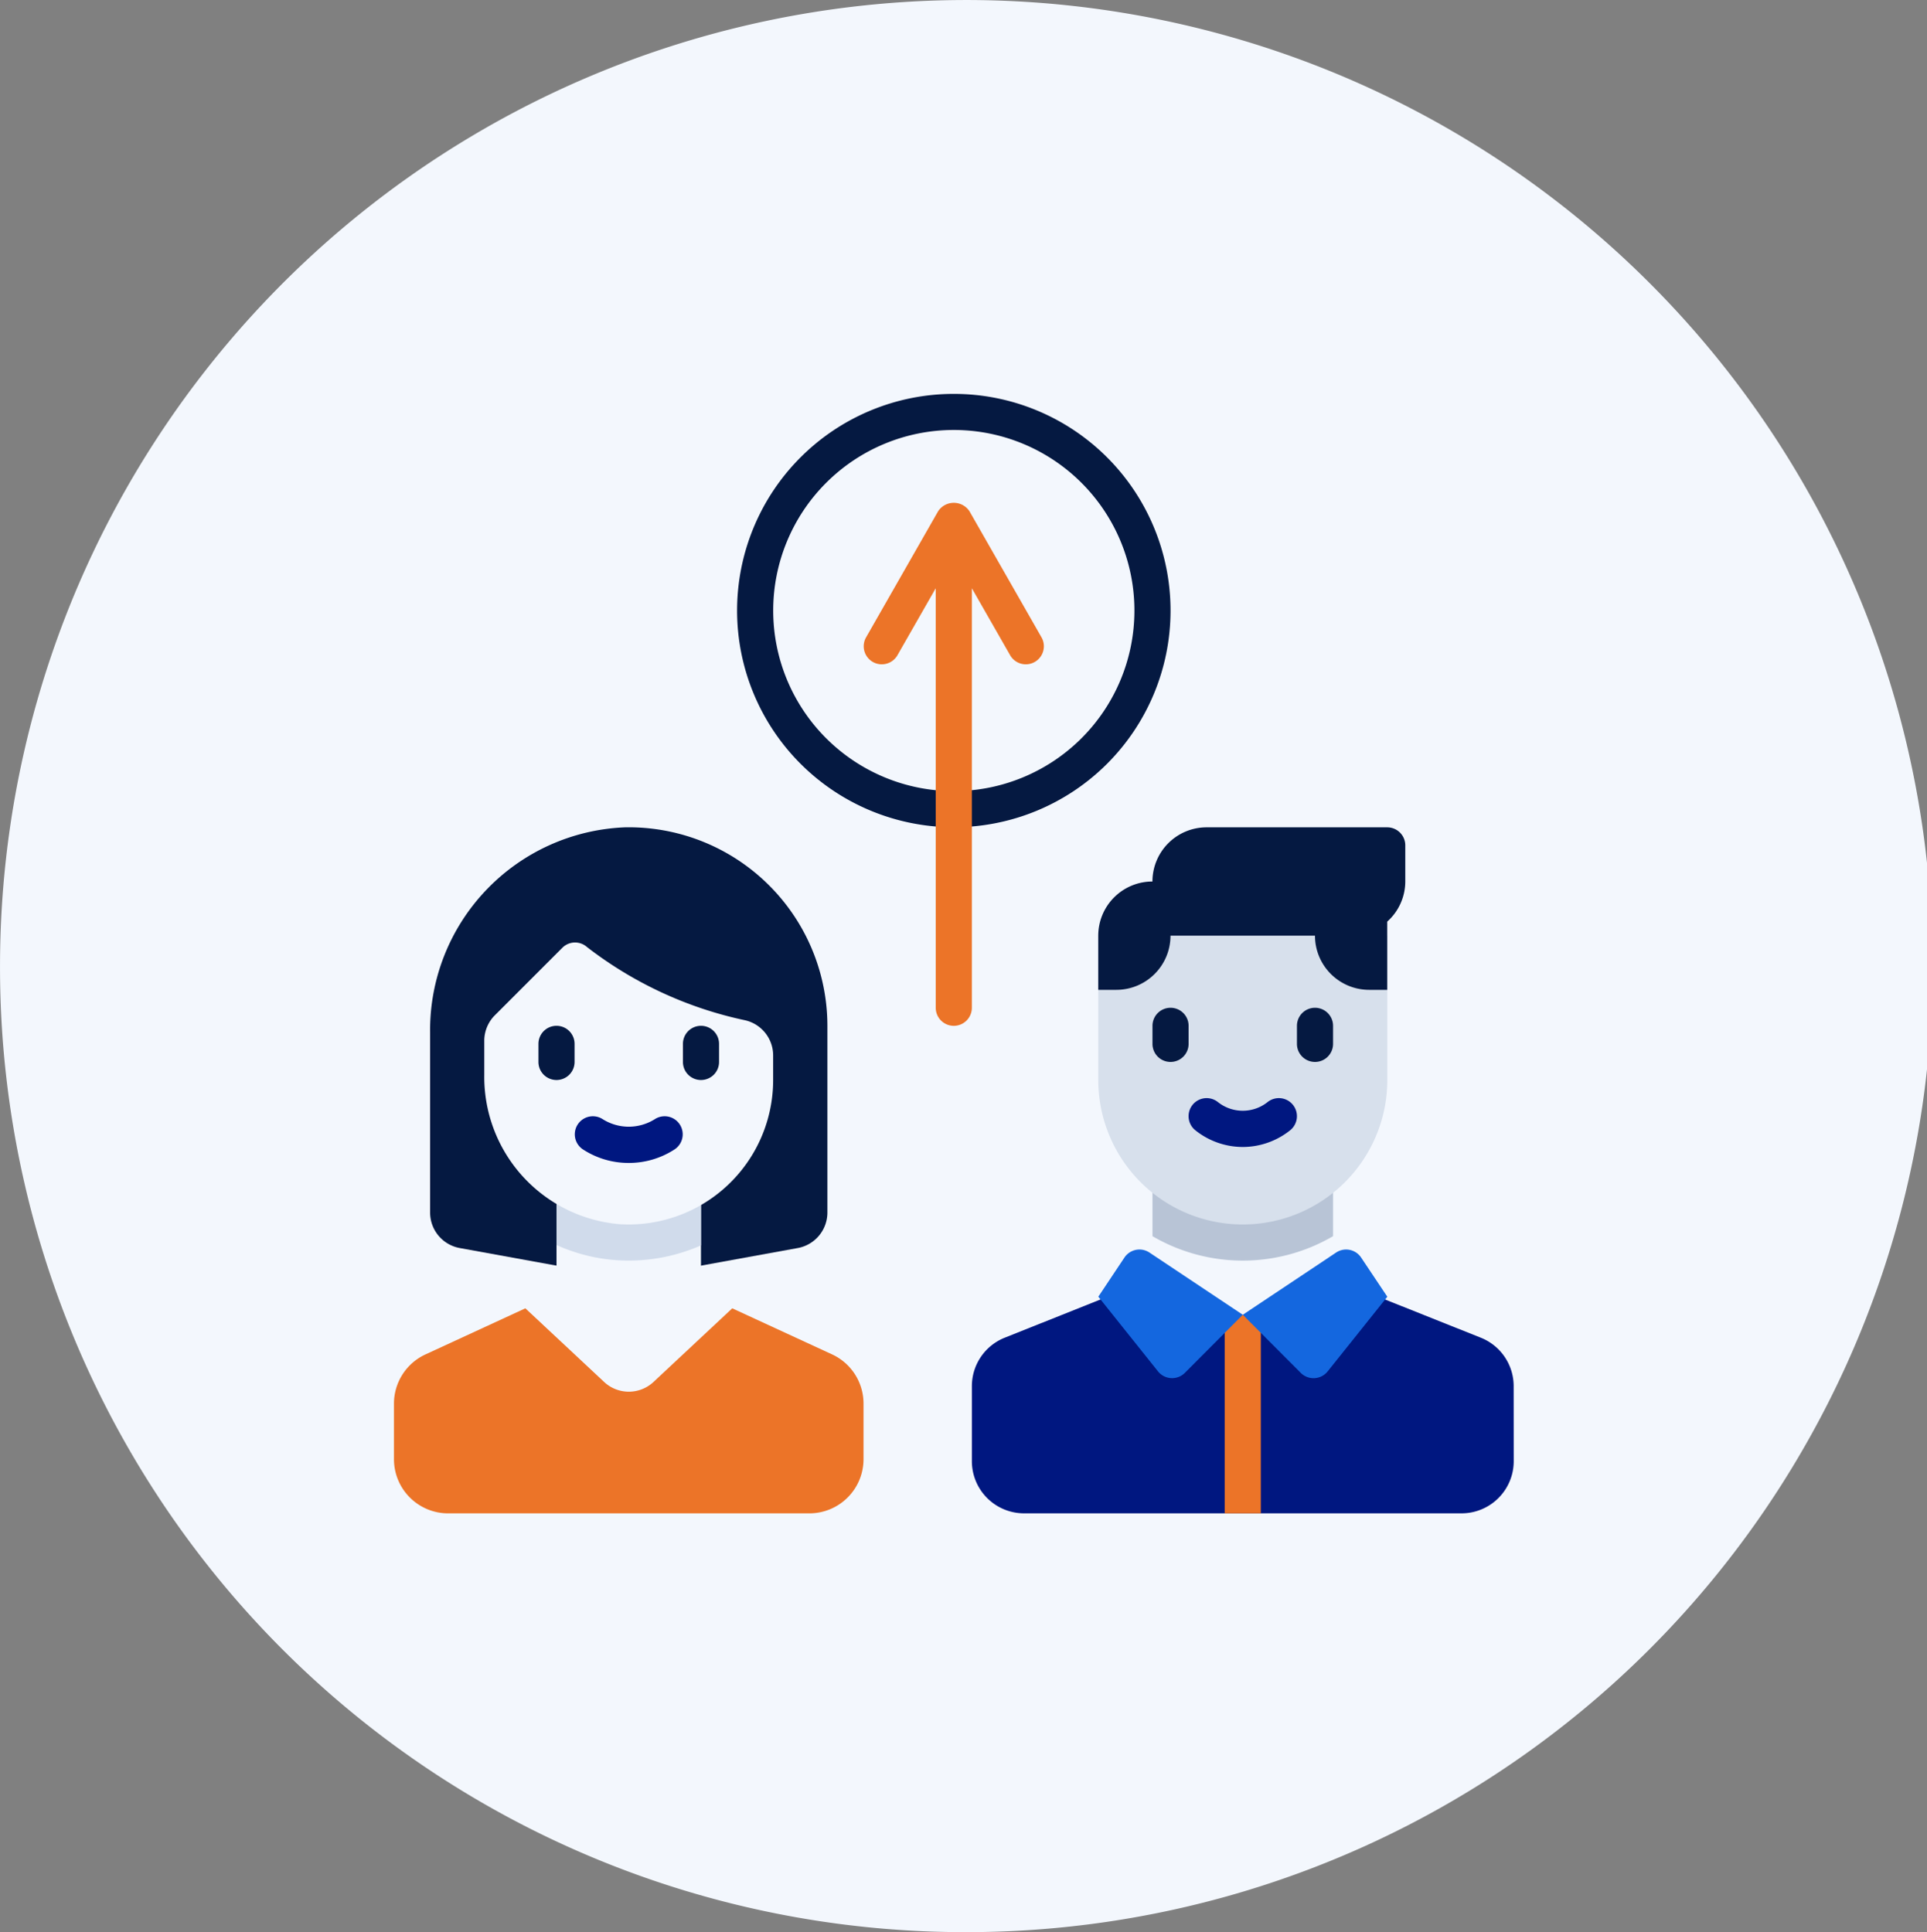
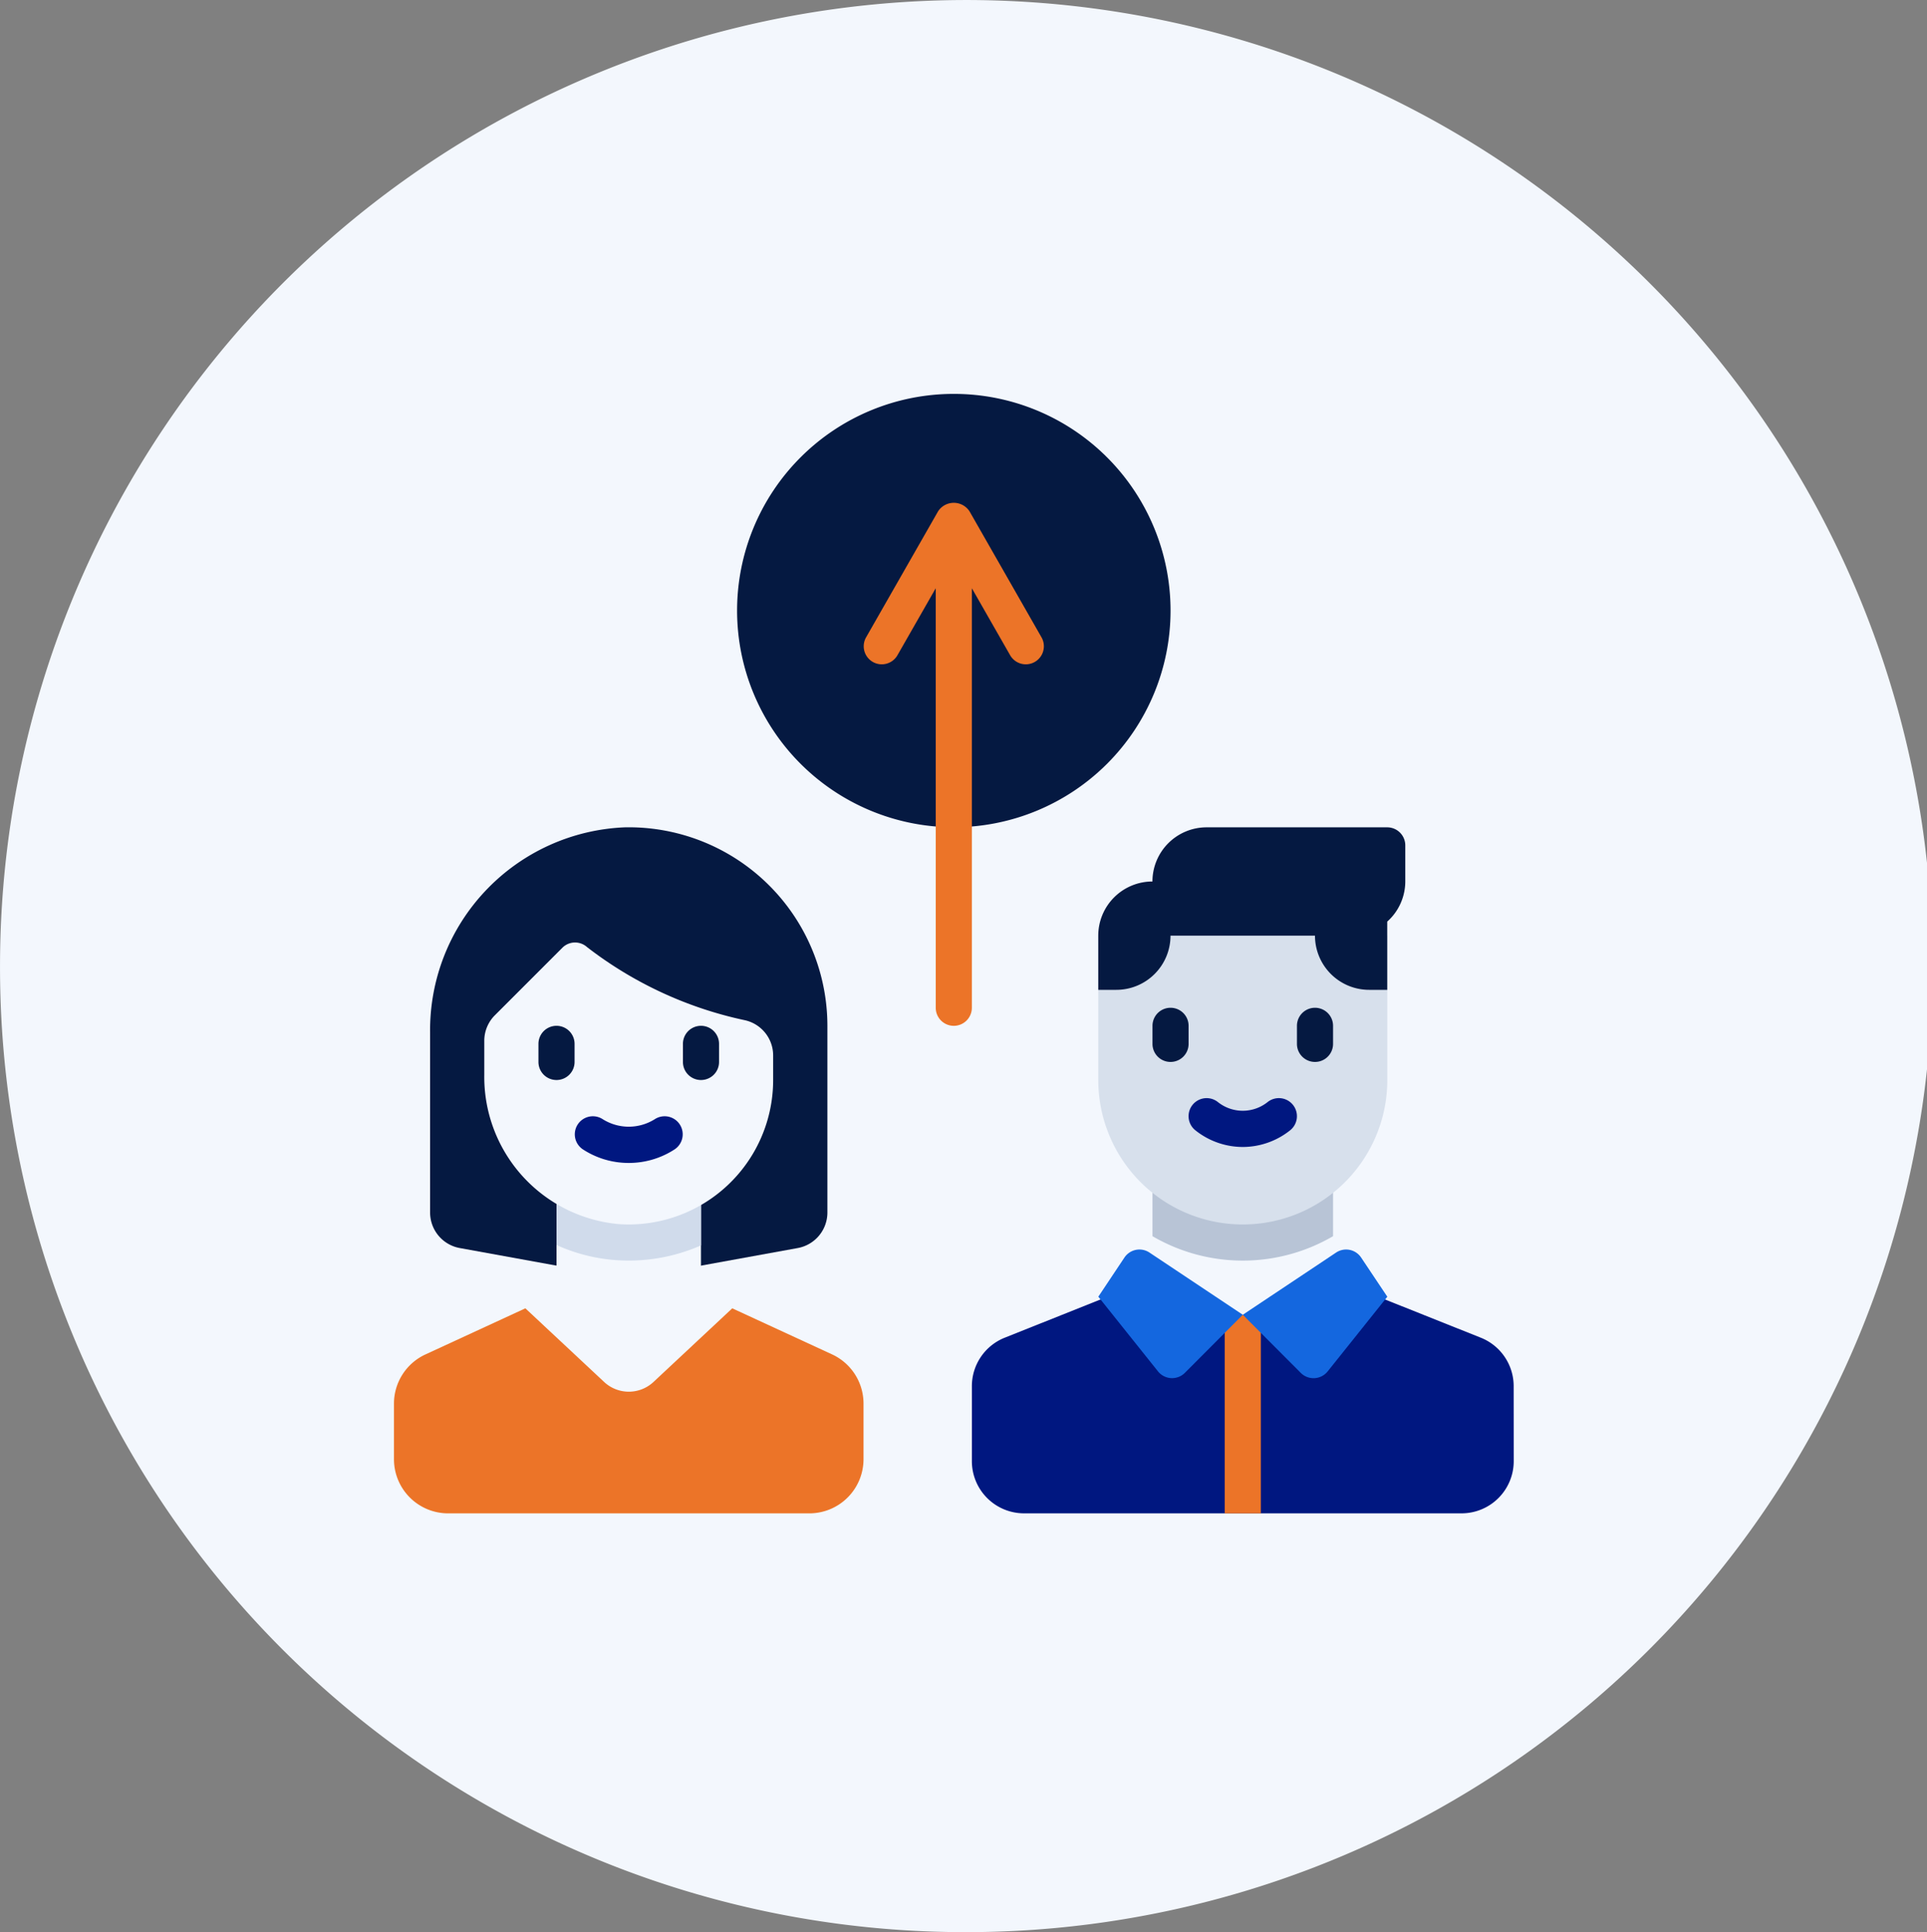
<svg xmlns="http://www.w3.org/2000/svg" width="92.934" height="93.201" viewBox="0 0 92.934 93.201">
  <rect x="0" y="0" width="92.934" height="93.201" fill="#808080" stroke="none" />
  <g id="Groupe_5459" data-name="Groupe 5459" transform="translate(-1152 -2820)">
    <path id="Tracé_924" data-name="Tracé 924" d="M519.9,322.416a46.6,46.6,0,1,0-46.467-46.6,46.534,46.534,0,0,0,46.467,46.6" transform="translate(678.568 2590.785)" fill="#f3f7fd" />
    <g id="couple_1330323" transform="translate(1171 2839)">
      <path id="Tracé_21167" data-name="Tracé 21167" d="M177.806,10.452A10.452,10.452,0,1,1,167.354,0,10.452,10.452,0,0,1,177.806,10.452Zm0,0" transform="translate(-140.354)" fill="#051941" />
-       <path id="Tracé_21168" data-name="Tracé 21168" d="M190.838,25.225a8.71,8.71,0,1,1-8.71-8.71A8.71,8.71,0,0,1,190.838,25.225Zm0,0" transform="translate(-155.128 -14.774)" fill="#f3f7fd" />
      <path id="Tracé_21169" data-name="Tracé 21169" d="M281.677,358.62V355.1h-8.709v3.522a2.517,2.517,0,0,1-1.582,2.336l-5.546,2.219a2.516,2.516,0,0,0-1.582,2.336v3.619a2.516,2.516,0,0,0,2.516,2.516h21.1a2.517,2.517,0,0,0,2.516-2.516v-3.619a2.516,2.516,0,0,0-1.582-2.336l-5.546-2.219A2.517,2.517,0,0,1,281.677,358.62Zm0,0" transform="translate(-236.387 -317.646)" fill="#f3f7fd" />
      <path id="Tracé_21170" data-name="Tracé 21170" d="M290.387,416.163a2.516,2.516,0,0,0-1.582-2.336l-5.262-2.1-6.221,1-6.221-1-5.261,2.1a2.516,2.516,0,0,0-1.582,2.336v3.619a2.517,2.517,0,0,0,2.516,2.516h21.1a2.517,2.517,0,0,0,2.516-2.516Zm0,0" transform="translate(-236.387 -368.299)" fill="#001780" />
      <path id="Tracé_21171" data-name="Tracé 21171" d="M379.871,421.16h1.742v9.581h-1.742Zm0,0" transform="translate(-339.807 -376.741)" fill="#ec7428" />
      <path id="Tracé_21172" data-name="Tracé 21172" d="M346.84,355.1v3.176a8.636,8.636,0,0,0,8.709,0V355.1Zm0,0" transform="translate(-310.259 -317.646)" fill="#b8c4d6" />
      <path id="Tracé_21173" data-name="Tracé 21173" d="M329.03,261.678a6.968,6.968,0,0,1-6.968-6.968v-6.968H336v6.968A6.967,6.967,0,0,1,329.03,261.678Zm0,0" transform="translate(-288.095 -221.613)" fill="#d7e0ec" />
      <path id="Tracé_21175" data-name="Tracé 21175" d="M25.917,198.2a9.789,9.789,0,0,0-9.4,9.9v8.68a1.741,1.741,0,0,0,1.43,1.714l8.15,1.482,8.15-1.482a1.742,1.742,0,0,0,1.43-1.714v-9A9.581,9.581,0,0,0,25.917,198.2Zm0,0" transform="translate(-14.774 -177.292)" fill="#051941" />
      <path id="Tracé_21176" data-name="Tracé 21176" d="M329.034,394.469l-4.5-3a.871.871,0,0,0-1.208.241l-1.259,1.888,2.876,3.6a.871.871,0,0,0,1.3.072Zm0,0" transform="translate(-288.098 -350.049)" fill="#1467df" />
      <path id="Tracé_21177" data-name="Tracé 21177" d="M388.129,394.469l4.5-3a.871.871,0,0,1,1.208.241L395.1,393.6l-2.876,3.6a.871.871,0,0,1-1.3.072Zm0,0" transform="translate(-347.193 -350.049)" fill="#1467df" />
      <path id="Tracé_21178" data-name="Tracé 21178" d="M347.711,283.386a.87.87,0,0,1-.871-.871v-.871a.871.871,0,1,1,1.742,0v.871A.871.871,0,0,1,347.711,283.386Zm0,0" transform="translate(-310.259 -251.161)" fill="#051941" />
      <path id="Tracé_21179" data-name="Tracé 21179" d="M413.773,283.386a.871.871,0,0,1-.871-.871v-.871a.871.871,0,1,1,1.742,0v.871A.87.87,0,0,1,413.773,283.386Zm0,0" transform="translate(-369.354 -251.161)" fill="#051941" />
      <path id="Tracé_21180" data-name="Tracé 21180" d="M365.965,324.42a3.672,3.672,0,0,1-2.28-.8.871.871,0,0,1,1.075-1.371,1.924,1.924,0,0,0,2.409,0,.871.871,0,0,1,1.075,1.371A3.672,3.672,0,0,1,365.965,324.42Zm0,0" transform="translate(-325.03 -288.093)" fill="#001780" />
      <path id="Tracé_21181" data-name="Tracé 21181" d="M21.127,371.365l-5.309-2.45a1.743,1.743,0,0,1-1.012-1.582v-3.977H7.839v3.977a1.742,1.742,0,0,1-1.012,1.582l-5.309,2.45A2.613,2.613,0,0,0,0,373.737v2.683a2.613,2.613,0,0,0,2.613,2.613H20.032a2.613,2.613,0,0,0,2.613-2.613v-2.683A2.613,2.613,0,0,0,21.127,371.365Zm0,0" transform="translate(0 -325.033)" fill="#f3f7fd" />
      <path id="Tracé_21182" data-name="Tracé 21182" d="M74.324,366.089a8.409,8.409,0,0,0,2.907.732c.193.012.386.019.576.019a8.656,8.656,0,0,0,3.484-.732v-2.752H74.324Zm0,0" transform="translate(-66.485 -325.033)" fill="#d0dbeb" />
      <path id="Tracé_21183" data-name="Tracé 21183" d="M53.873,254.665a18.862,18.862,0,0,1-7.628-3.531.865.865,0,0,0-1.181.023L41.8,254.423a1.74,1.74,0,0,0-.51,1.231v1.653a7.126,7.126,0,0,0,6.5,7.191,6.968,6.968,0,0,0,7.431-6.953v-1.184A1.742,1.742,0,0,0,53.873,254.665Zm0,0" transform="translate(-36.934 -224.449)" fill="#f3f7fd" />
      <path id="Tracé_21184" data-name="Tracé 21184" d="M85.195,332.589a4.03,4.03,0,0,1-2.22-.66.871.871,0,0,1,.956-1.456,2.358,2.358,0,0,0,2.528,0,.871.871,0,0,1,.956,1.456A4.031,4.031,0,0,1,85.195,332.589Zm0,0" transform="translate(-73.872 -295.492)" fill="#001780" />
      <path id="Tracé_21185" data-name="Tracé 21185" d="M223.3,56.356l-3.484-6.1a.906.906,0,0,0-1.512,0l-3.484,6.1a.871.871,0,0,0,1.512.864l1.857-3.249V74.207a.871.871,0,0,0,1.742,0V53.971l1.857,3.249a.871.871,0,0,0,1.512-.864Zm0,0" transform="translate(-192.061 -44.595)" fill="#ec7428" />
      <path id="Tracé_21187" data-name="Tracé 21187" d="M66.937,291.644a.87.87,0,0,1-.871-.871V289.9a.871.871,0,0,1,1.742,0v.871A.871.871,0,0,1,66.937,291.644Zm0,0" transform="translate(-59.098 -258.547)" fill="#051941" />
      <path id="Tracé_21188" data-name="Tracé 21188" d="M133,291.644a.87.87,0,0,1-.871-.871V289.9a.871.871,0,1,1,1.742,0v.871A.87.87,0,0,1,133,291.644Zm0,0" transform="translate(-118.193 -258.547)" fill="#051941" />
      <path id="Tracé_21190" data-name="Tracé 21190" d="M21.127,420.455l-4.812-2.221-3.8,3.553a1.743,1.743,0,0,1-2.378,0l-3.8-3.553-4.812,2.221A2.613,2.613,0,0,0,0,422.828v2.683a2.613,2.613,0,0,0,2.613,2.613H20.032a2.613,2.613,0,0,0,2.613-2.613v-2.683A2.613,2.613,0,0,0,21.127,420.455Zm0,0" transform="translate(0 -374.124)" fill="#ec7428" />
      <path id="Tracé_21192" data-name="Tracé 21192" d="M336,198.2h-8.71a2.613,2.613,0,0,0-2.613,2.613,2.613,2.613,0,0,0-2.613,2.613v2.613h.871a2.613,2.613,0,0,0,2.613-2.613h6.968a2.613,2.613,0,0,0,2.613,2.613H336v-3.291a2.6,2.6,0,0,0,.871-1.935v-1.742A.871.871,0,0,0,336,198.2Zm0,0" transform="translate(-288.098 -177.292)" fill="#051941" />
    </g>
  </g>
</svg>